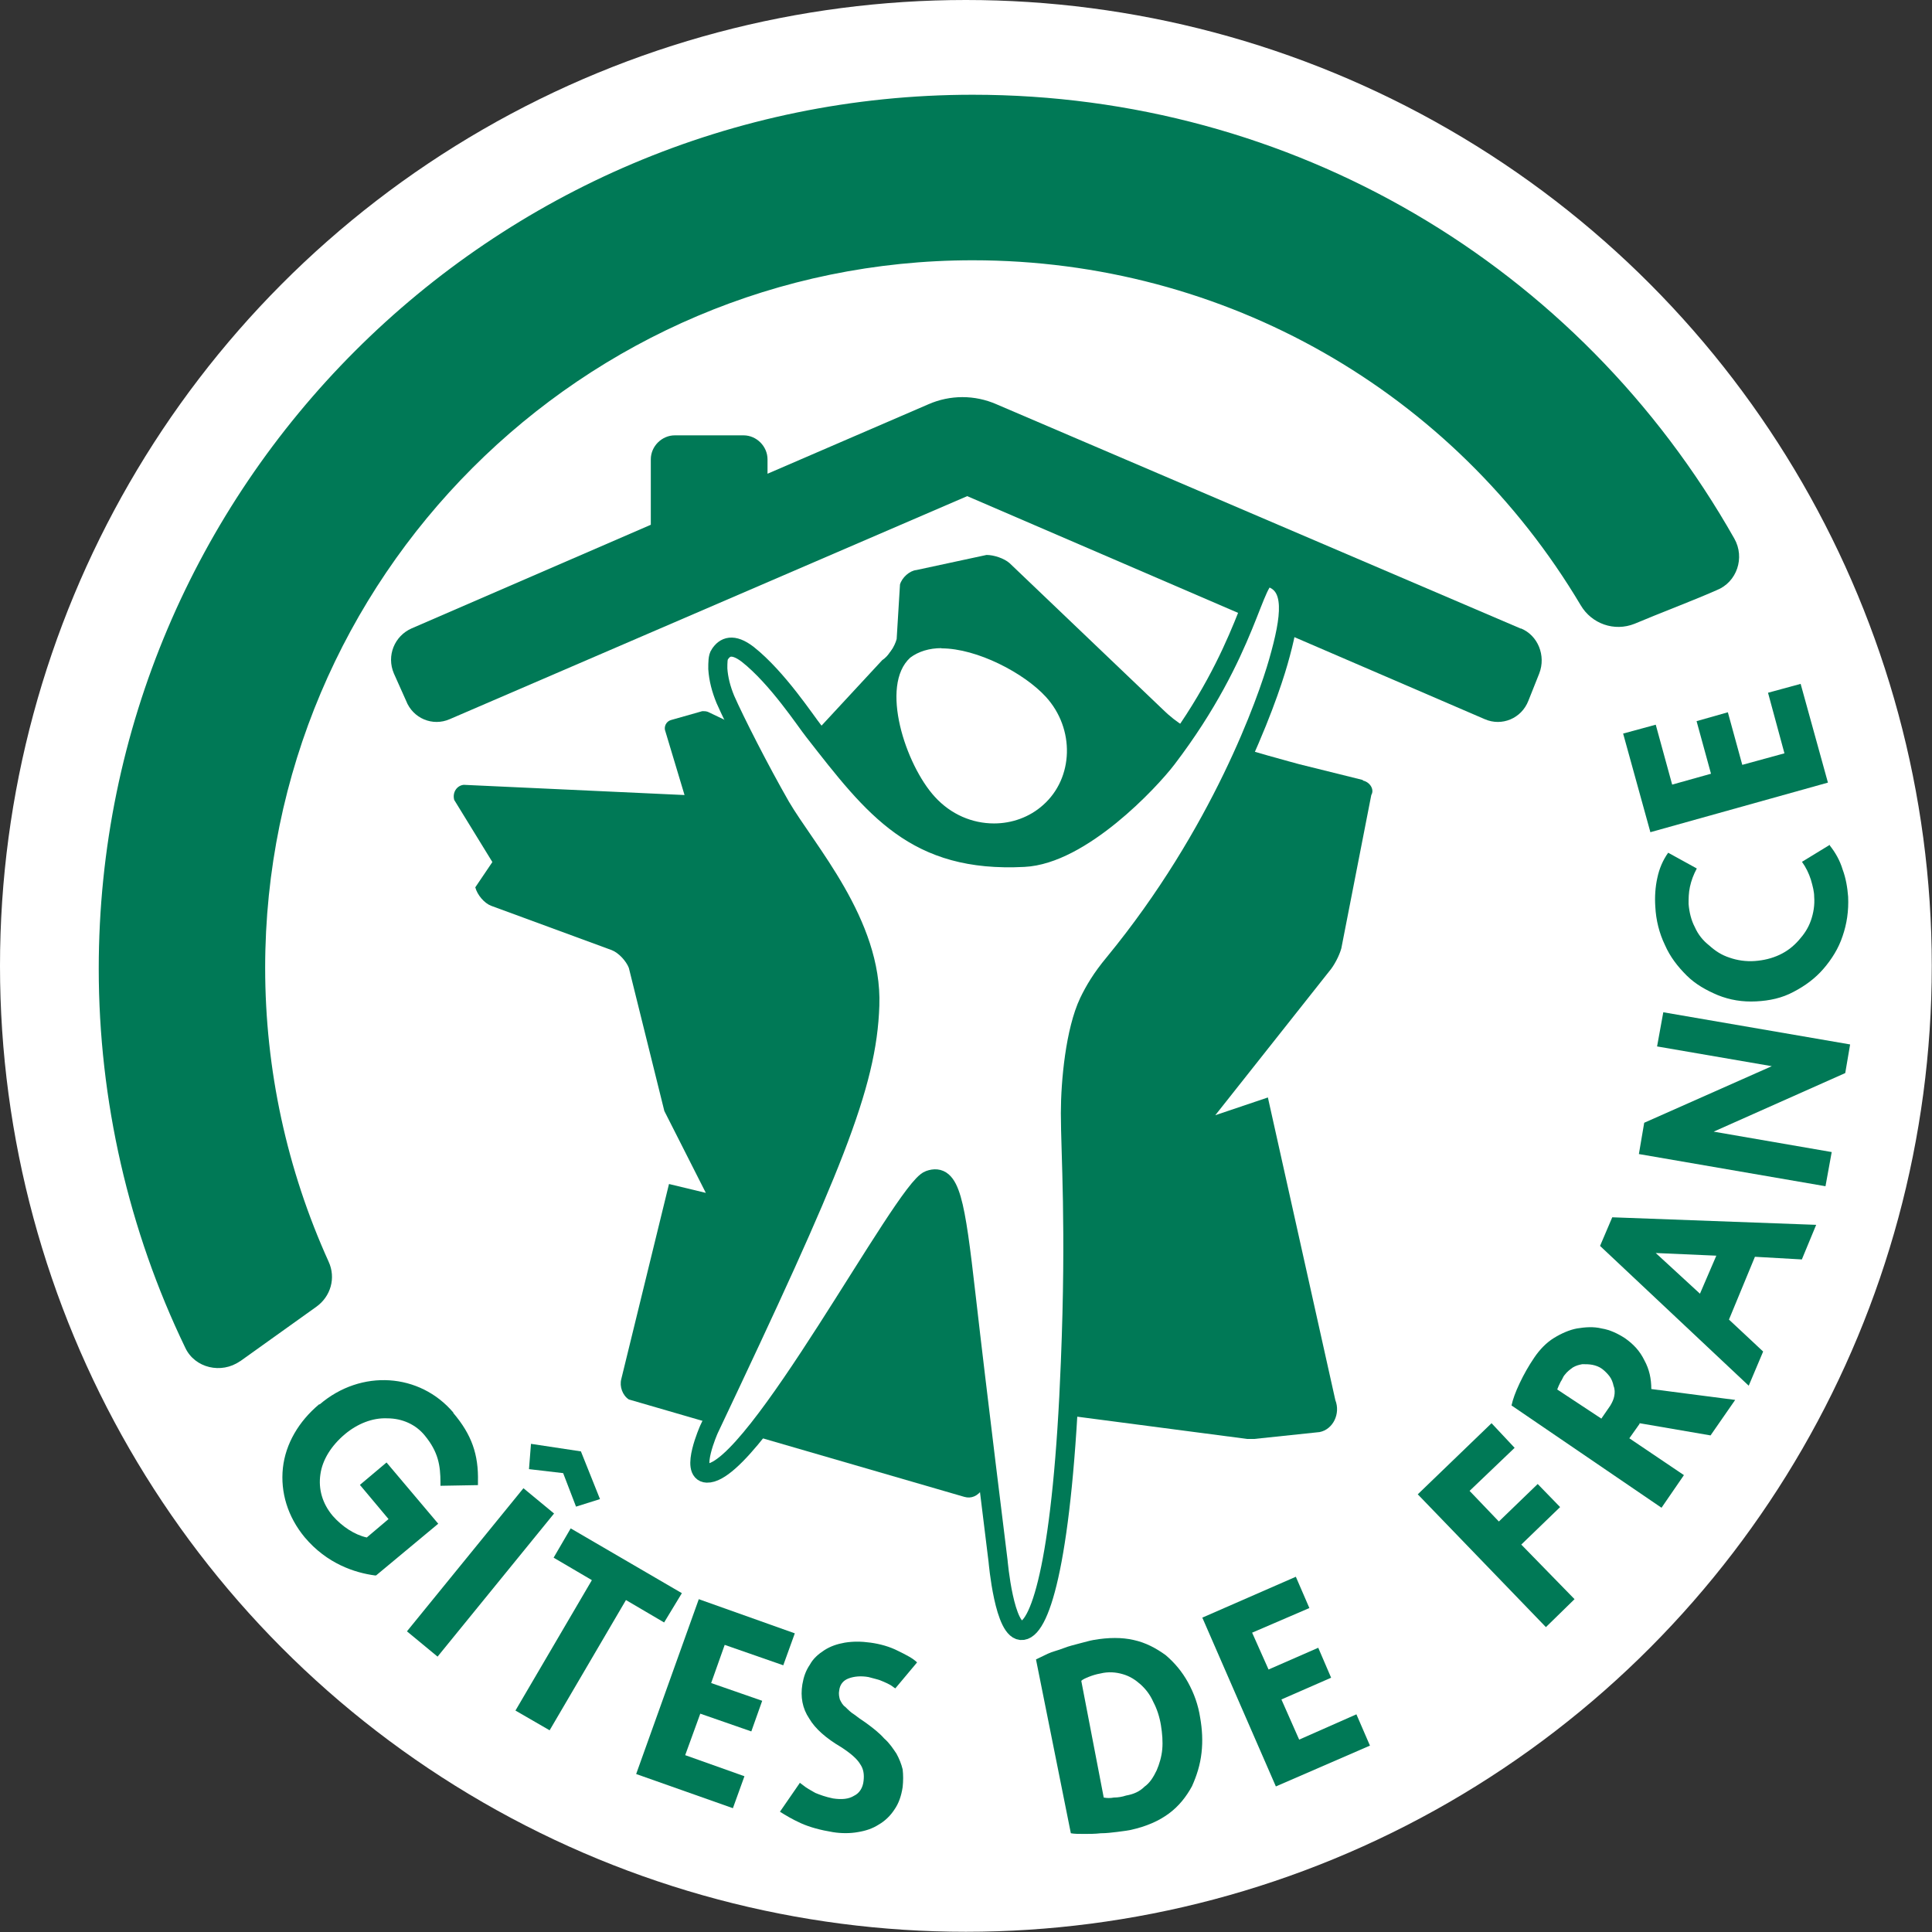
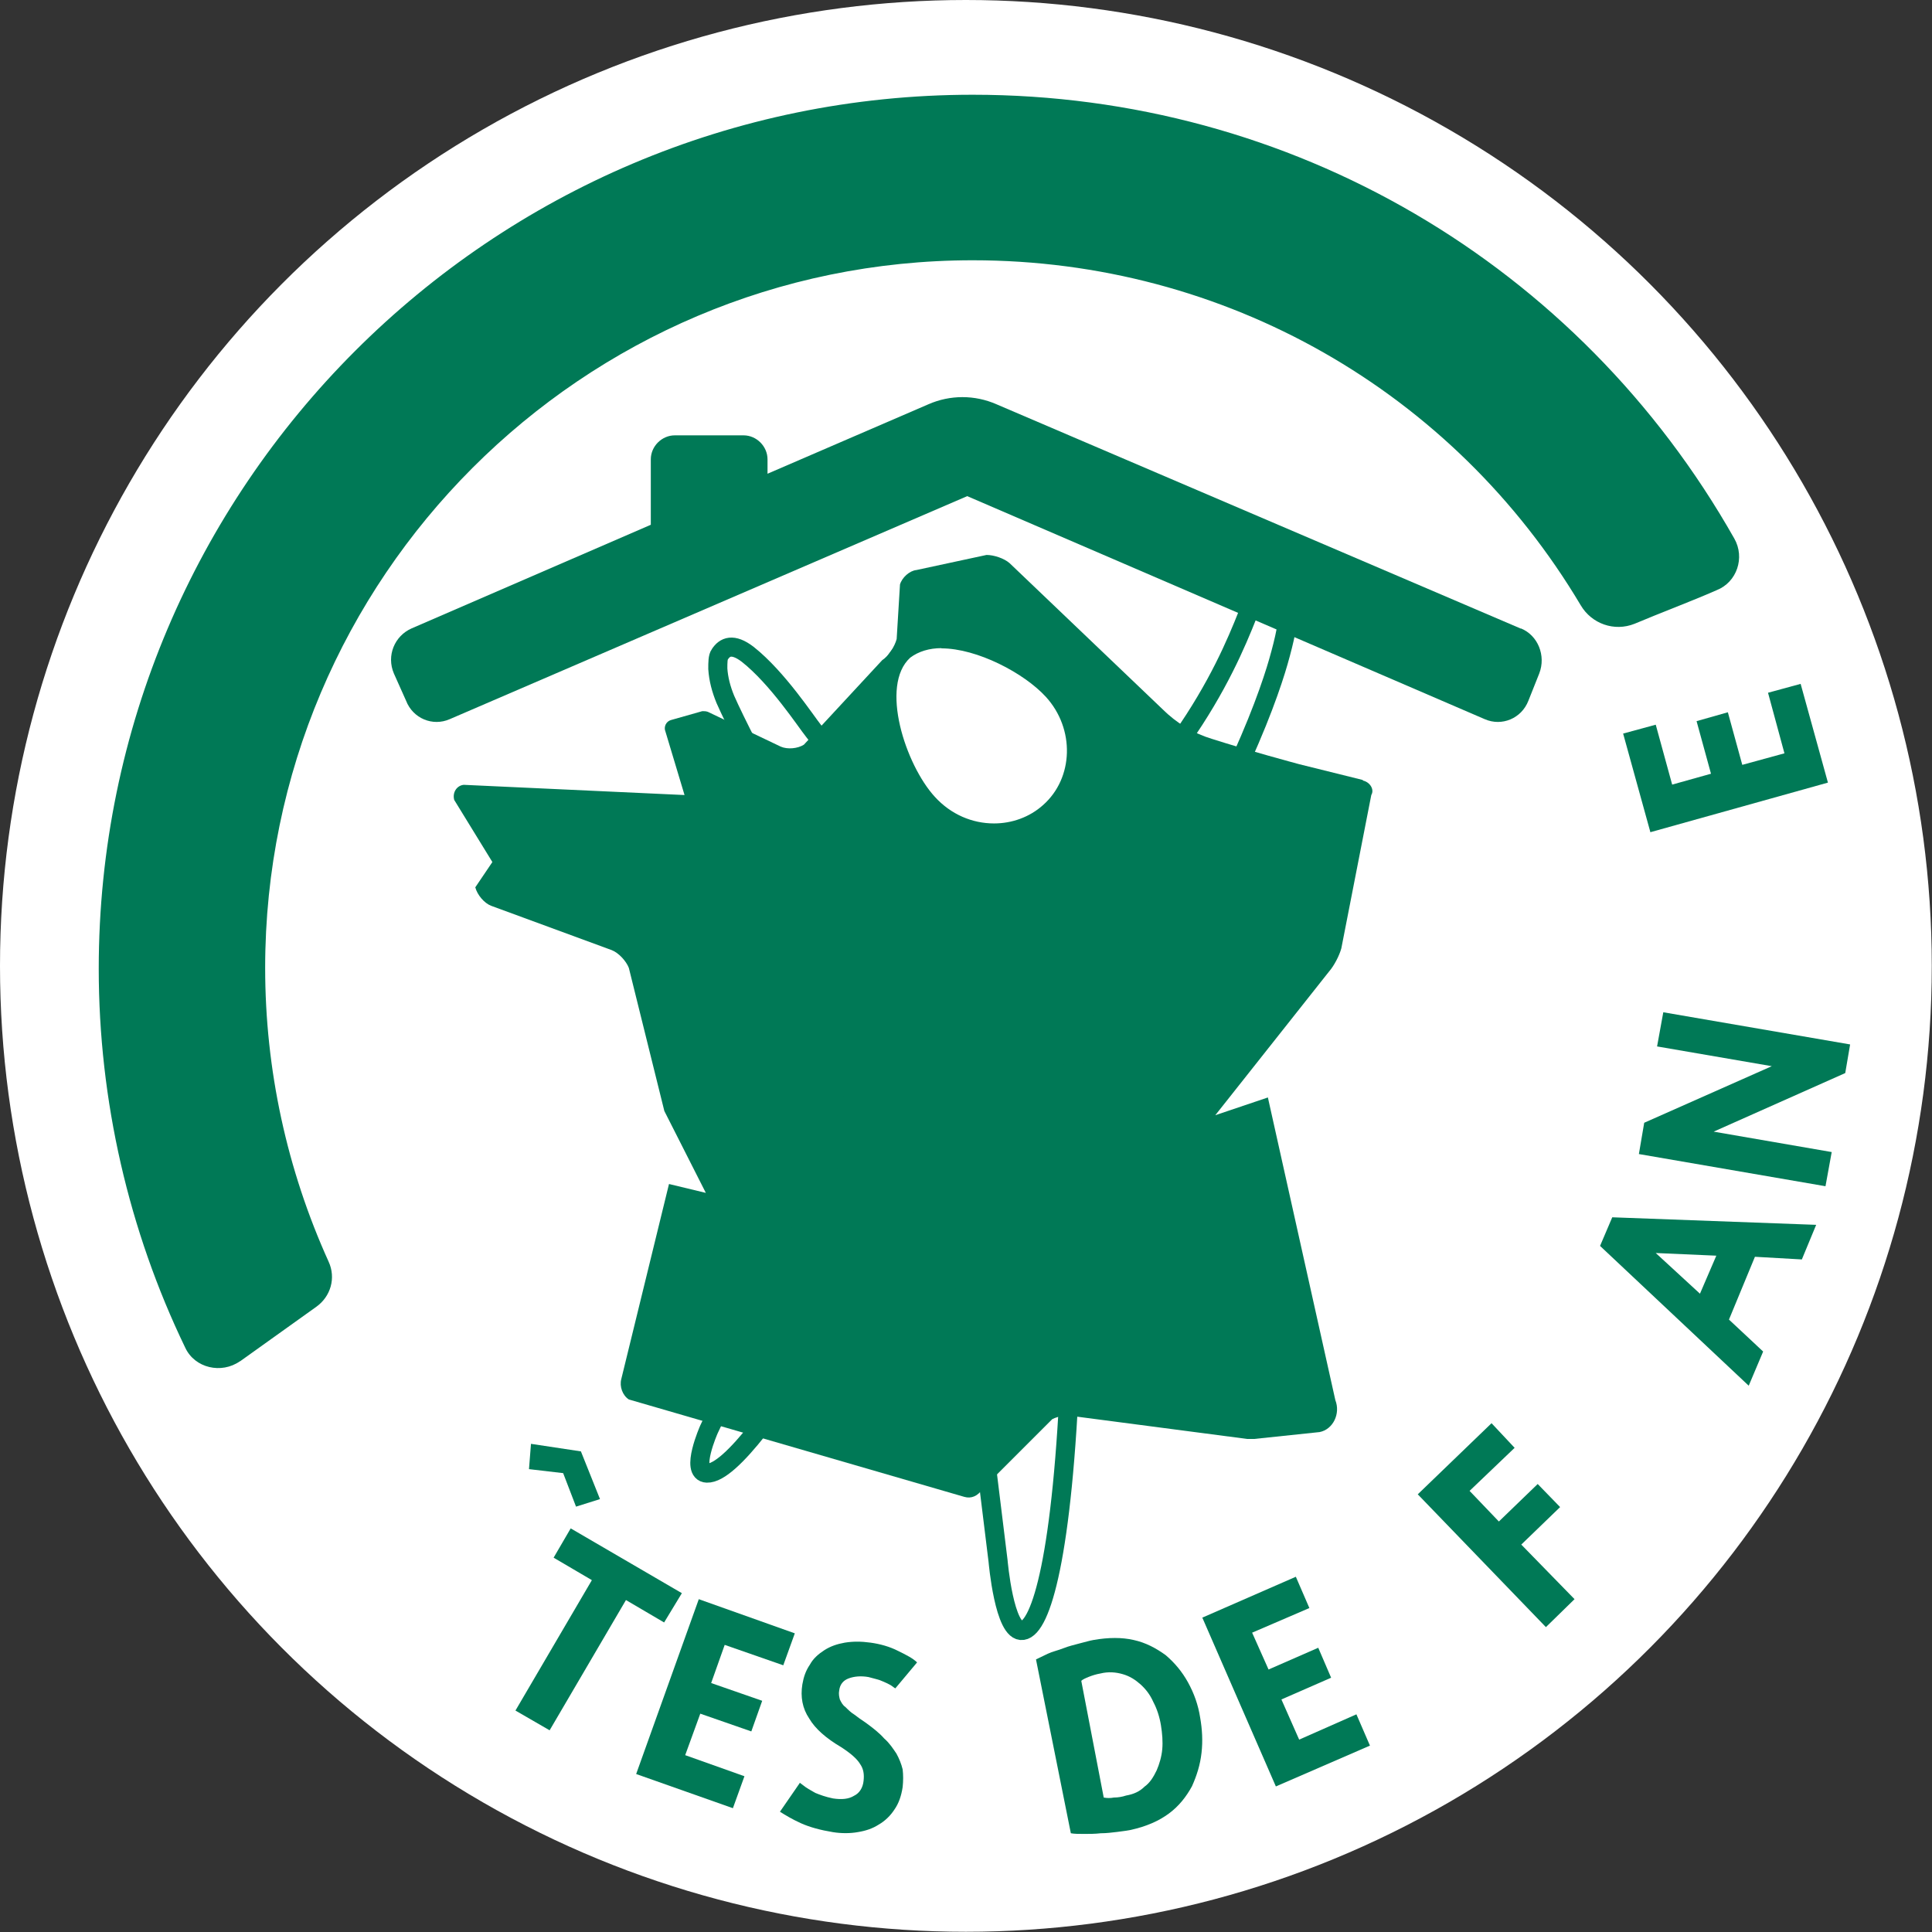
<svg xmlns="http://www.w3.org/2000/svg" id="Calque_1" viewBox="0 0 87.07 87.07">
  <rect x="0" y="0" width="87.07" height="87.07" fill="#333333" stroke="none" />
  <defs>
    <style>.cls-1{fill:#007956;}.cls-2{fill:#fff;}.cls-3{fill:none;stroke:#007956;stroke-miterlimit:10;stroke-width:.86px;}</style>
  </defs>
  <circle class="cls-2" cx="43.53" cy="43.53" r="43.53" />
  <path class="cls-1" d="M10.81,61.35c-.83.58-2.03.31-2.46-.61-2.55-5.28-3.9-11.15-3.9-17.08C4.45,21.94,22.12,4.27,43.84,4.27c14.35,0,27.31,7.62,34.32,20,.49.86.12,1.97-.8,2.33-1.11.49-2.58,1.04-3.69,1.51-.92.37-1.94,0-2.43-.83-5.74-9.65-16.04-15.55-27.4-15.55-17.6,0-31.89,14.32-31.89,31.89,0,4.58.98,9.09,2.86,13.24.34.74.09,1.57-.55,2.03l-3.44,2.46Z" />
-   <path class="cls-1" d="M20.43,63.66c-1.51-1.78-4.15-1.97-6.02-.37h-.03c-.92.77-1.51,1.78-1.63,2.86-.12,1.11.22,2.21.98,3.13,1.01,1.2,2.27,1.6,3.16,1.72h.06l2.8-2.33-2.33-2.76-1.2,1.01,1.29,1.54-.98.83c-.55-.12-1.11-.49-1.54-.98-.46-.55-.65-1.2-.55-1.87.09-.65.49-1.29,1.11-1.81.55-.46,1.23-.74,1.9-.71.68,0,1.29.28,1.69.77.61.74.71,1.35.71,2.12v.15l1.69-.03v-.15c.03-1.23-.28-2.12-1.11-3.1Z" />
-   <path class="cls-1" d="M23.59,67.07l1.38,1.14-5.25,6.45-1.38-1.14,5.25-6.45Z" />
  <path class="cls-1" d="M26.67,71.21l-1.72-1.01.77-1.32,5.01,2.92-.8,1.32-1.72-1.01-3.44,5.87-1.54-.89,3.44-5.87Z" />
  <path class="cls-1" d="M31.49,72.07l4.33,1.54-.52,1.44-2.64-.92-.61,1.72,2.3.8-.49,1.38-2.3-.8-.68,1.87,2.67.95-.52,1.44-4.36-1.54,2.83-7.9Z" />
  <path class="cls-1" d="M36.04,80.34l.12.09c.18.15.37.25.58.37.22.09.46.18.8.25.4.06.71.03.95-.12.25-.12.4-.37.43-.68.03-.28,0-.52-.15-.74-.15-.25-.43-.49-.86-.77-.68-.4-1.17-.83-1.44-1.29-.31-.46-.4-.98-.31-1.54.06-.34.15-.61.34-.89.15-.28.4-.49.65-.65.28-.18.58-.28.92-.34.37-.06.74-.06,1.17,0,.43.06.86.18,1.23.37.37.18.68.34.86.52l-.98,1.17c-.06-.03-.12-.09-.22-.15s-.18-.09-.31-.15-.22-.09-.34-.12c-.12-.03-.22-.06-.34-.09-.34-.06-.65-.03-.89.06-.25.09-.4.28-.43.55-.03.15,0,.28.03.4.06.12.12.25.25.34.12.12.25.25.4.34.15.12.34.25.52.37.34.25.61.46.83.71.25.22.4.46.55.68.12.22.22.46.28.71.03.25.03.52,0,.8-.06.4-.18.74-.37,1.01-.18.28-.43.52-.71.68-.28.18-.58.28-.95.34-.34.06-.74.06-1.11,0-.55-.09-1.04-.22-1.44-.4-.4-.18-.71-.37-.95-.52l.89-1.29Z" />
  <path class="cls-1" d="M46.7,74.78c.12-.06.31-.15.52-.25s.46-.15.71-.25.49-.15.74-.22c.25-.06.43-.12.61-.15.68-.12,1.29-.12,1.81,0,.55.12,1.01.37,1.44.68.4.34.74.74,1.01,1.23s.46,1.01.55,1.6c.09.52.12,1.04.06,1.57-.06.55-.22,1.04-.43,1.51-.25.46-.58.89-1.04,1.23s-1.01.58-1.72.74c-.15.03-.37.06-.61.09-.25.03-.49.06-.74.06-.25.03-.52.03-.74.03-.25,0-.46,0-.61-.03l-1.57-7.83ZM49.74,81.01c.15.03.31.03.46,0,.18,0,.37-.03.55-.09.34-.06.61-.18.83-.4.25-.18.4-.43.55-.74.12-.28.22-.61.25-.95.03-.34,0-.71-.06-1.08s-.18-.74-.34-1.04c-.15-.34-.34-.58-.58-.8-.25-.22-.49-.37-.8-.46s-.65-.12-1.01-.03c-.18.03-.37.09-.52.15s-.28.12-.34.18l1.01,5.25Z" />
  <path class="cls-1" d="M54.19,72.9l4.21-1.84.61,1.41-2.58,1.11.74,1.66,2.24-.98.58,1.35-2.24.98.8,1.81,2.58-1.14.61,1.41-4.24,1.84-3.32-7.62Z" />
  <path class="cls-1" d="M63.9,67.34l3.32-3.2,1.04,1.11-2.03,1.94,1.32,1.38,1.75-1.69,1.01,1.04-1.75,1.69,2.4,2.46-1.29,1.26-5.78-5.99Z" />
-   <path class="cls-1" d="M73.43,64.82l2.46,1.66-1.01,1.47-6.76-4.61c.06-.28.18-.61.37-1.01s.4-.77.65-1.14c.25-.37.55-.68.89-.89s.71-.37,1.04-.43c.37-.06.74-.09,1.11,0,.37.06.71.22,1.04.43.4.28.68.58.89,1.01.22.4.31.83.31,1.29l3.78.49-1.11,1.6-3.2-.55v.03l-.46.65ZM72.17,63.93l.4-.58c.09-.15.15-.28.18-.43s.03-.31-.03-.46c-.03-.15-.09-.31-.18-.43-.09-.12-.22-.25-.34-.34s-.28-.15-.43-.18-.31-.03-.46-.03c-.15.03-.28.06-.43.15-.12.09-.25.18-.37.34-.06.06-.09.18-.18.31-.06.12-.12.25-.15.34l2,1.32Z" />
  <path class="cls-1" d="M81.2,56.77l.65-1.57-9.19-.34-.55,1.29,6.7,6.3.65-1.54-1.54-1.44,1.17-2.83,2.12.12ZM76.62,58.31l-2-1.84,2.73.12-.74,1.72Z" />
  <polygon class="cls-1" points="83.38 47.07 74.96 45.62 74.68 47.16 79.85 48.05 74.1 50.6 73.86 52.01 82.27 53.46 82.55 51.92 77.23 51 83.16 48.36 83.38 47.07" />
-   <path class="cls-1" d="M82.46,38.1c.25.31.46.68.58,1.08.15.4.22.83.25,1.23.03.65-.06,1.23-.25,1.78-.18.55-.49,1.04-.86,1.47-.37.43-.83.77-1.35,1.04-.52.28-1.08.4-1.69.43-.61.03-1.17-.06-1.72-.28-.52-.22-1.01-.49-1.41-.89-.4-.4-.74-.83-.98-1.38-.25-.52-.4-1.11-.43-1.72-.03-.43,0-.89.09-1.29.09-.43.25-.8.49-1.14l1.29.71c-.15.28-.25.55-.31.83s-.06.52-.06.77c.03.37.12.74.28,1.04.15.34.37.61.65.83.28.25.55.43.92.55.34.12.74.18,1.14.15.4-.03.77-.12,1.11-.28s.61-.37.86-.65.43-.55.55-.89c.12-.34.18-.71.15-1.08,0-.22-.06-.46-.15-.77-.09-.28-.22-.55-.4-.8l1.26-.77Z" />
  <path class="cls-1" d="M74.38,37.51l-1.23-4.45,1.47-.4.74,2.7,1.75-.49-.65-2.37,1.41-.4.65,2.37,1.9-.52-.74-2.73,1.47-.4,1.23,4.45-8.02,2.24Z" />
  <polygon class="cls-1" points="26.18 65.41 23.93 65.07 23.84 66.21 25.38 66.39 25.96 67.9 27.04 67.56 26.18 65.41" />
  <path class="cls-1" d="M61.41,35.15l-2.86-.71c-.22-.06-2.27-.61-3.93-1.14-.83-.25-1.6-.71-2.24-1.35l-6.88-6.57c-.25-.22-.71-.37-1.04-.37l-3.16.68c-.31.03-.65.34-.74.65l-.15,2.46c-.09.34-.37.77-.65.95l-3.53,3.81c-.28.18-.74.22-1.04.09l-3.29-1.57c-.09-.03-.15-.03-.25-.03l-1.41.4c-.22.06-.34.31-.25.52l.86,2.86-9.95-.46c-.31.03-.52.34-.43.68l1.72,2.8-.77,1.14c.09.34.4.71.71.83l5.44,2c.31.12.65.49.77.8l1.6,6.45,1.87,3.69-1.66-.4-2.15,8.79c-.09.34.06.74.34.92l15.12,4.39c.31.09.61-.03.83-.37l3.13-3.13c.28-.15.77-.22,1.08-.12l7.71,1.01h.31l2.95-.31c.61-.12.95-.83.71-1.44l-3.04-13.64-2.37.8,5.13-6.48c.22-.25.46-.71.55-1.04l1.35-6.91c.15-.25-.06-.58-.37-.65Z" />
  <path class="cls-1" d="M68.54,28.33l-23.63-10.11c-.98-.43-2.09-.43-3.07,0l-7.25,3.13v-.65c0-.58-.49-1.08-1.08-1.08h-3.1c-.58,0-1.08.49-1.08,1.08v2.95l-10.78,4.67c-.77.34-1.14,1.23-.8,2.03l.55,1.23c.31.8,1.2,1.17,1.97.83l23.32-10.05,23.32,10.05c.77.34,1.66-.03,1.97-.83l.49-1.23c.31-.8-.06-1.72-.83-2.03Z" />
  <path class="cls-2" d="M44.79,37.57c-1.14,0-2.21-.49-2.98-1.35-.71-.8-1.38-2.12-1.66-3.38-.37-1.57-.15-2.8.58-3.47.43-.37,1.01-.58,1.72-.58,1.78,0,3.99,1.2,5.01,2.33.71.8,1.08,1.78,1.04,2.83-.03,1.04-.46,2-1.23,2.67-.68.61-1.57.95-2.49.95Z" />
  <path class="cls-1" d="M42.43,29.22c1.6,0,3.72,1.11,4.7,2.18,1.32,1.44,1.26,3.66-.12,4.88-.61.55-1.41.83-2.21.83-.98,0-1.94-.4-2.67-1.2-1.32-1.44-2.49-5.01-1.11-6.27.37-.28.86-.43,1.41-.43M42.43,28.36h0c-.83,0-1.51.25-2,.68-1.9,1.75-.4,5.9,1.04,7.47.86.95,2.06,1.47,3.32,1.47,1.04,0,2.03-.37,2.8-1.08,1.72-1.57,1.81-4.3.18-6.11-1.08-1.14-3.41-2.43-5.35-2.43h0Z" />
-   <path class="cls-2" d="M57.2,26.02c-.71-.18-.89,3.29-4.61,8.17-.77,1.01-3.87,4.33-6.45,4.45-4.88.25-6.73-2.18-9.46-5.68-.37-.46-1.63-2.4-2.98-3.47-.68-.52-1.04-.34-1.26,0-.09.12-.09.37-.09.65.03.46.15.92.34,1.38.43.98,1.54,3.16,2.49,4.82,1.17,2,4.15,5.28,4.02,8.97-.12,3.63-1.69,7.37-7.25,19.11,0,0-.86,1.94-.09,1.97,2.15.06,8.88-12.81,10.02-13.21.95-.34,1.17.92,1.66,5.22.49,4.3,1.44,11.95,1.44,11.95,0,0,.28,3.26,1.11,3.13.83-.12,1.81-3.35,2.15-12.1.25-6.14,0-9.4,0-11.21,0-1.44.22-3.72.83-5.01.25-.52.58-1.08,1.14-1.75,4.82-5.87,6.91-11.86,7.4-13.58.58-2.03.77-3.47-.4-3.81Z" />
  <path class="cls-3" d="M57.2,26.02c-.71-.18-.89,3.29-4.61,8.17-.77,1.01-3.87,4.33-6.45,4.45-4.88.25-6.73-2.18-9.46-5.68-.37-.46-1.63-2.4-2.98-3.47-.68-.52-1.04-.34-1.26,0-.09.12-.09.37-.09.65.03.46.15.92.34,1.38.43.98,1.54,3.16,2.49,4.82,1.17,2,4.15,5.28,4.02,8.97-.12,3.63-1.69,7.37-7.25,19.11,0,0-.86,1.94-.09,1.97,2.15.06,8.88-12.81,10.02-13.21.95-.34,1.17.92,1.66,5.22.49,4.3,1.44,11.95,1.44,11.95,0,0,.28,3.26,1.11,3.13.83-.12,1.81-3.35,2.15-12.1.25-6.14,0-9.4,0-11.21,0-1.44.22-3.72.83-5.01.25-.52.58-1.08,1.14-1.75,4.82-5.87,6.91-11.86,7.4-13.58.58-2.03.77-3.47-.4-3.81Z" />
</svg>